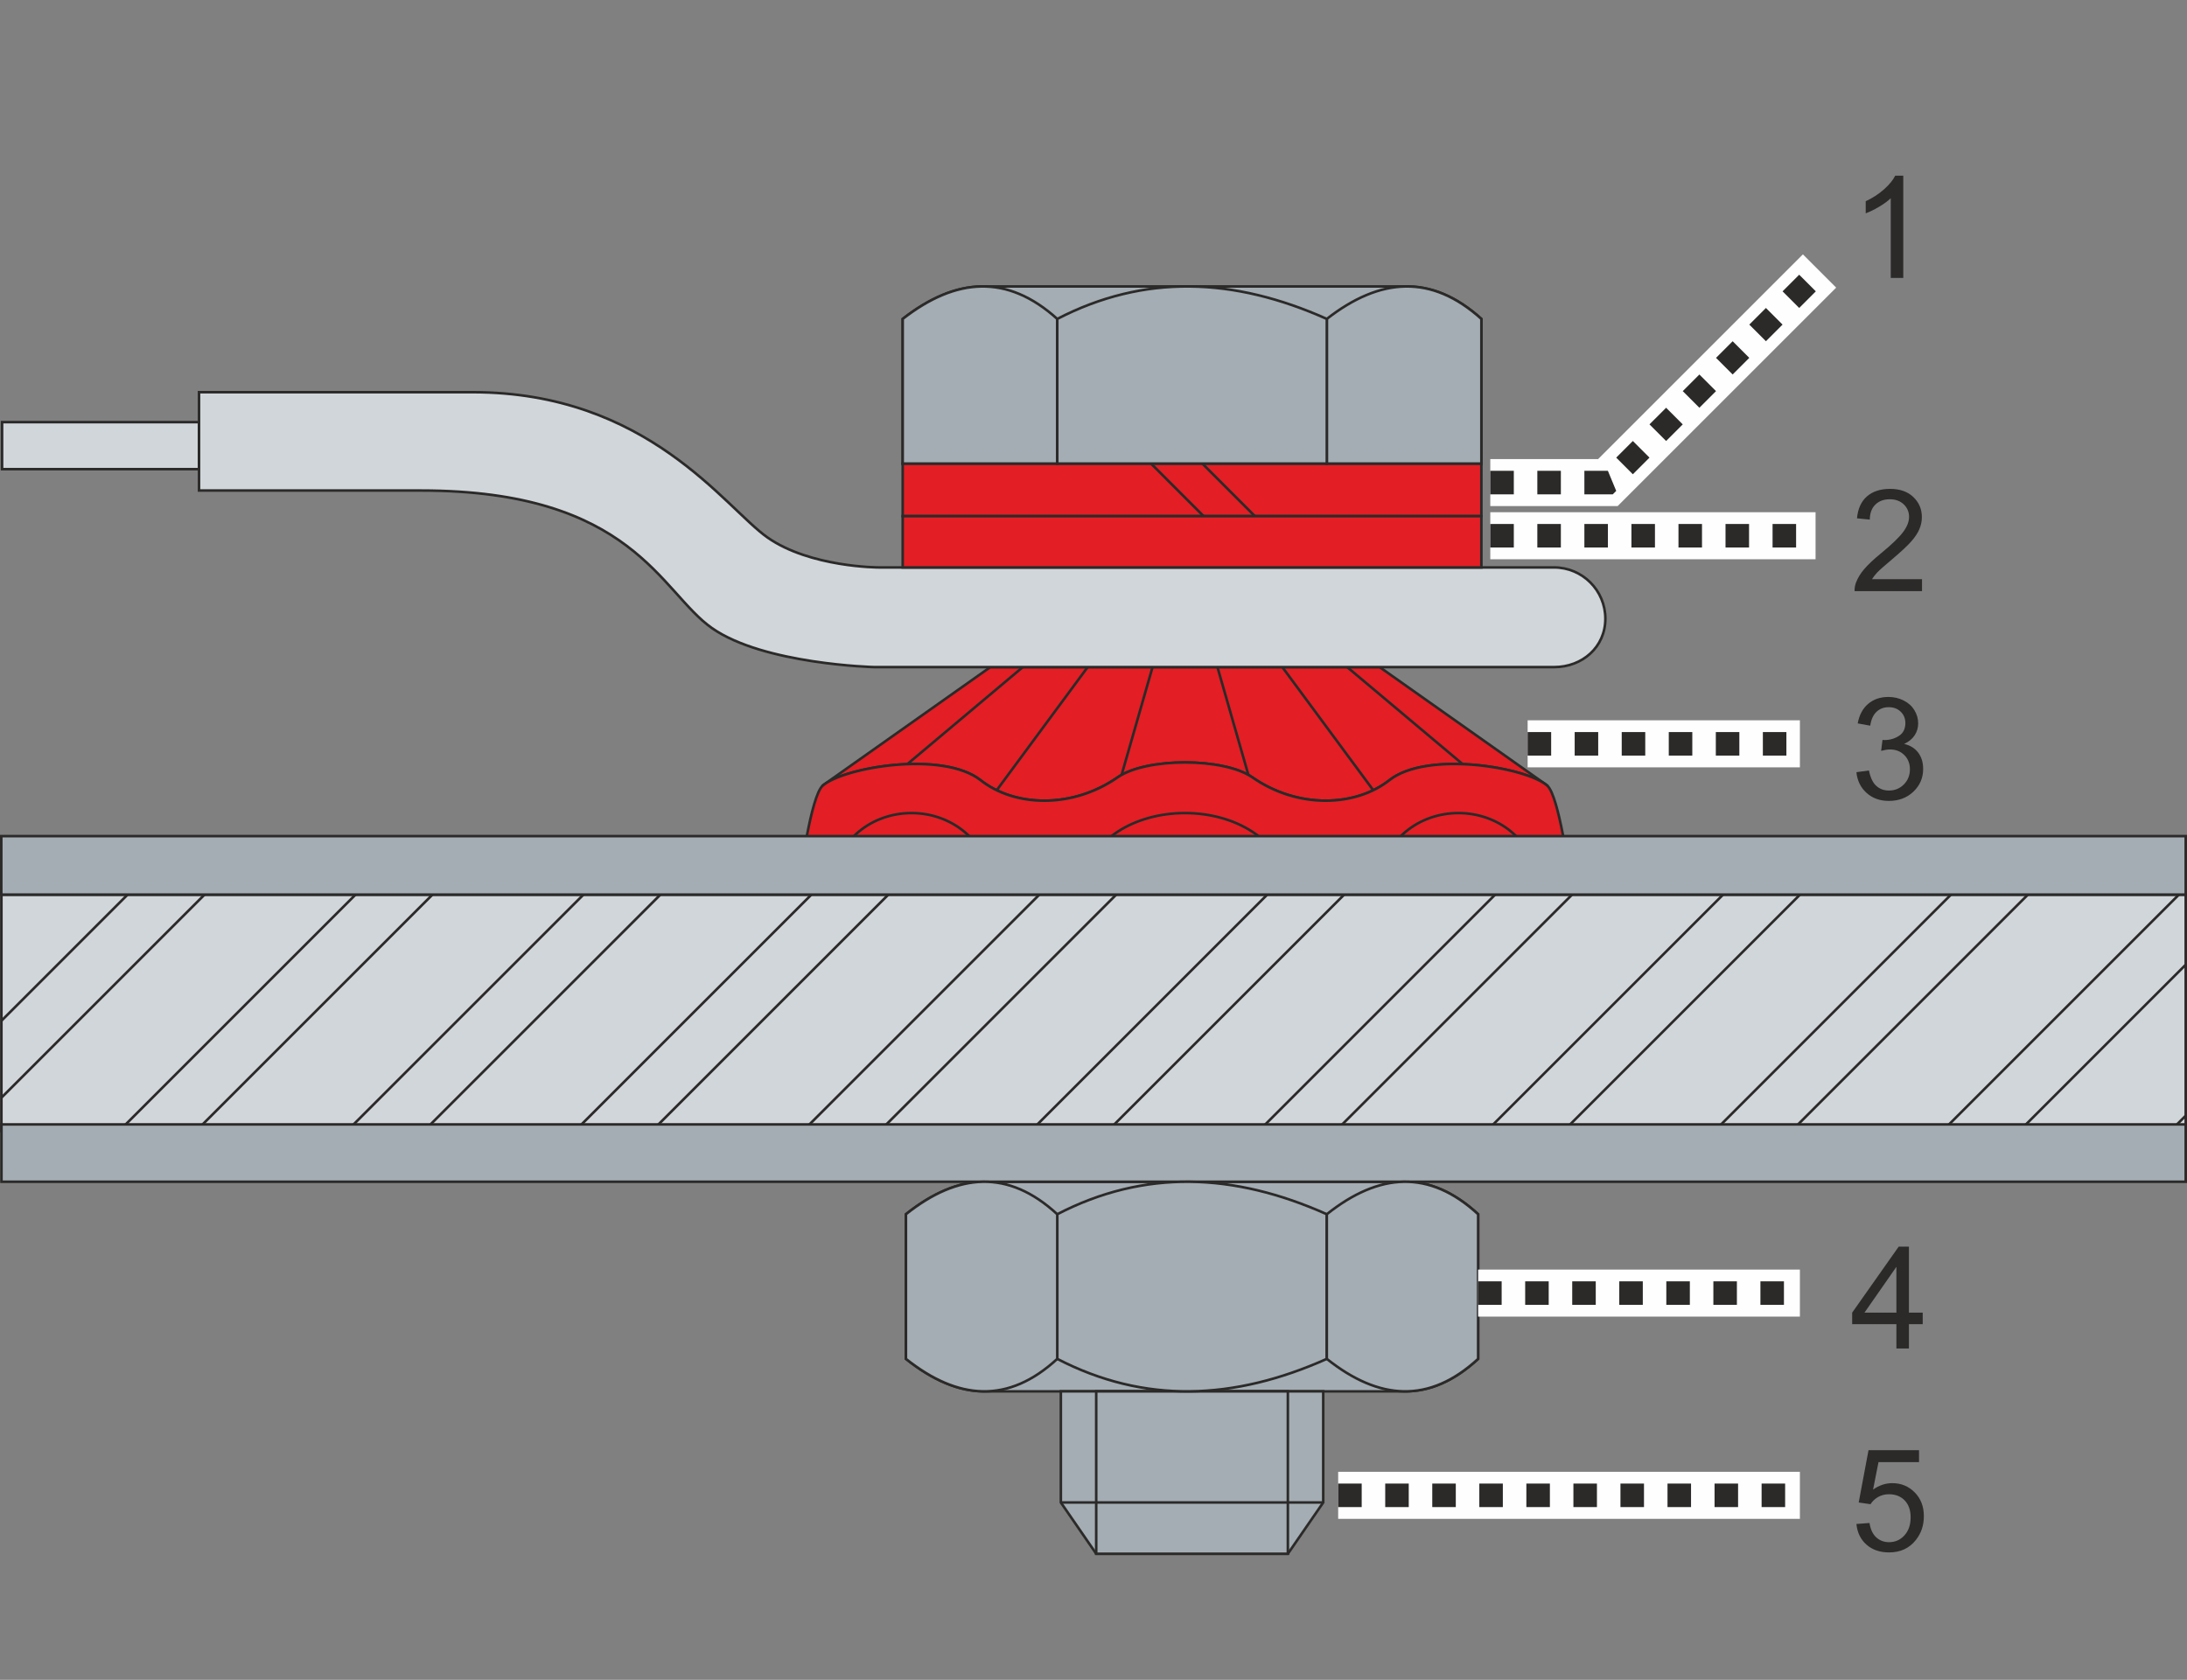
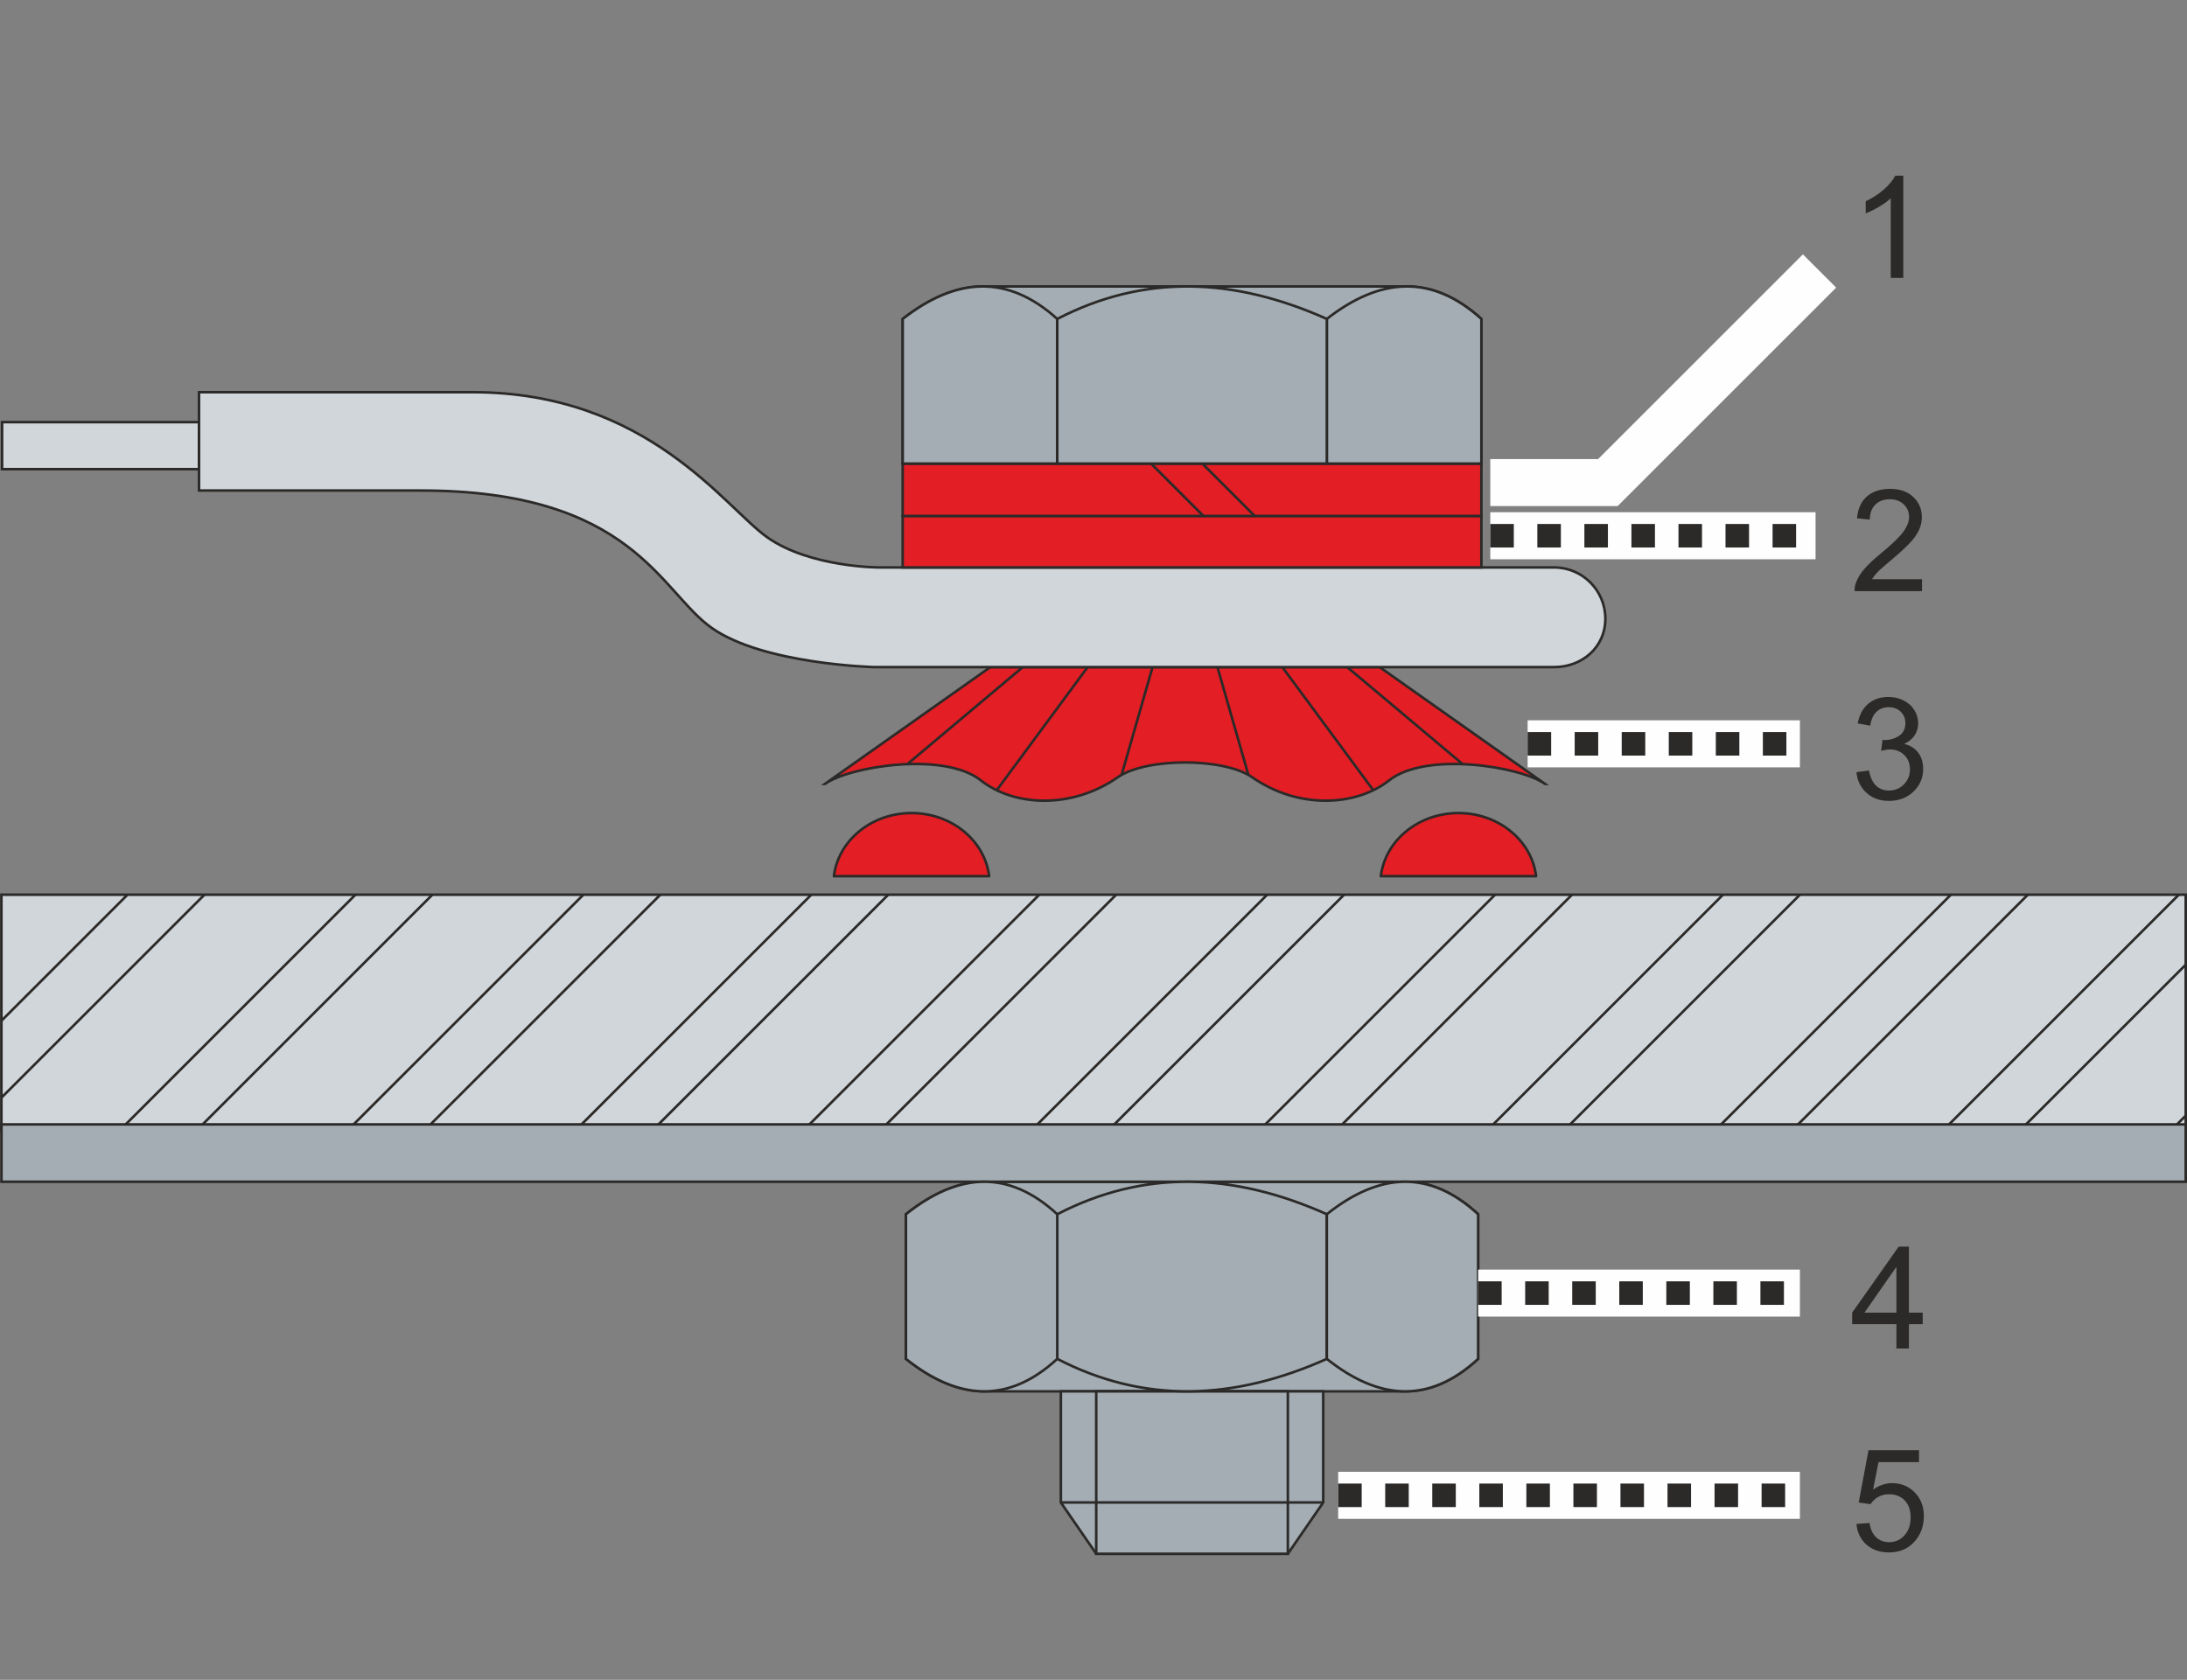
<svg xmlns="http://www.w3.org/2000/svg" xml:space="preserve" width="65.076mm" height="50mm" version="1.1" style="shape-rendering:geometricPrecision; text-rendering:geometricPrecision; image-rendering:optimizeQuality; fill-rule:evenodd; clip-rule:evenodd" viewBox="0 0 6493.39 4989.07">
  <rect x="0" y="0" width="6493.39" height="4989.07" fill="#808080" stroke="none" />
  <defs>
    <style type="text/css">
   
    .str3 {stroke:#FEFEFE;stroke-width:139.69;stroke-miterlimit:22.926}
    .str0 {stroke:#2B2A29;stroke-width:7.6;stroke-miterlimit:22.926}
    .str2 {stroke:#2B2A29;stroke-width:7.6;stroke-miterlimit:3.864}
    .str1 {stroke:#2B2A29;stroke-width:7.6;stroke-linecap:square;stroke-linejoin:round;stroke-miterlimit:2}
    .fil0 {fill:none}
    .fil4 {fill:none;fill-rule:nonzero}
    .fil1 {fill:#E31E24}
    .fil5 {fill:#A4ADB3}
    .fil7 {fill:#2B2A29;fill-rule:nonzero}
    .fil2 {fill:#E31E24;fill-rule:nonzero}
    .fil3 {fill:#D1D6DA;fill-rule:nonzero}
    .fil6 {fill:#A4ADB3;fill-rule:nonzero}
   
  </style>
  </defs>
  <g id="Ebene_x0020_1">
    <rect class="fil0" x="3.8" y="-0" width="6485.79" height="4989.08" />
    <g id="_1291403303360">
      <g>
        <path class="fil1 str0" d="M4096.27 1981.24l490.98 346.87 -0.03 0c-74.11,-52.36 -353.67,-96.53 -462.35,-10.71 -99.41,78.38 -270.49,86.2 -406.97,-8.95 -84.82,-58.74 -314.33,-58.74 -399.15,0 -136.48,95.15 -307.57,87.33 -406.98,8.95 -108.68,-85.82 -388.21,-41.65 -462.35,10.71l-0.03 0 490.98 -346.87 1155.88 0z" />
-         <path class="fil2 str1" d="M4660.57 2602.2c0,0 -31.46,-237.39 -66.28,-268.56 -61.34,-54.63 -356.92,-105.08 -469.4,-16.23 -99.41,78.38 -270.49,86.2 -406.97,-8.95 -84.82,-58.74 -314.33,-58.74 -399.15,0 -136.48,95.15 -307.57,87.33 -406.98,8.95 -112.47,-88.85 -408.07,-38.4 -469.4,16.23 -34.82,31.17 -66.28,268.56 -66.28,268.56l2284.46 0z" />
-         <path class="fil2 str1" d="M3224.39 2602.2l587.89 0c-16.17,-105.43 -141.61,-187.45 -293.95,-187.45 -152.35,0 -277.77,82.02 -293.95,187.45z" />
        <path class="fil2 str1" d="M2475.92 2602.2l460.96 0c-12.71,-105.43 -111.04,-187.45 -230.47,-187.45 -119.45,0 -217.76,82.02 -230.48,187.45z" />
        <path class="fil2 str1" d="M4560.79 2602.2l-460.97 0c12.72,-105.43 111.04,-187.45 230.48,-187.45 119.44,0 217.76,82.02 230.48,187.45z" />
        <line class="fil0 str0" x1="3614.67" y1="1981.24" x2="3706.51" y2="2301.37" />
        <line class="fil0 str0" x1="3807.29" y1="1981.24" x2="4077.36" y2="2346.97" />
        <line class="fil0 str0" x1="3999.99" y1="1981.31" x2="4342.86" y2="2269.5" />
        <line class="fil0 str0" x1="3422" y1="1981.24" x2="3330.16" y2="2301.37" />
        <line class="fil0 str0" x1="3229.39" y1="1981.24" x2="2959.33" y2="2346.97" />
        <line class="fil0 str0" x1="3036.68" y1="1981.31" x2="2693.81" y2="2269.5" />
      </g>
      <g>
        <polygon class="fil3 str2" points="4.2,3359.16 6489.59,3359.16 6489.59,2657.23 4.2,2657.23 " />
        <path class="fil4 str2" d="M4.2 3031.68l374.45 -374.45m-25.2 701.93l701.95 -701.93m-25.23 701.93l701.95 -701.93m-25.21 701.93l701.96 -701.93m-25.21 701.93l701.96 -701.93m-25.27 701.93l701.96 -701.93m-25.21 701.93l701.92 -701.93m-25.17 701.93l701.92 -701.93m-25.29 701.93l701.92 -701.93m-25.2 701.93l701.95 -701.93m-25.15 701.93l45.62 -45.62m-6485.39 -53.41l602.92 -602.9m-25.23 701.93l701.95 -701.93m-25.2 701.93l701.95 -701.93m-25.24 701.93l701.96 -701.93m-25.24 701.93l701.96 -701.93m-25.21 701.93l701.93 -701.93m-25.21 701.93l701.95 -701.93m-25.2 701.93l701.92 -701.93m-25.29 701.93l701.95 -701.93m-25.2 701.93l493.95 -493.95" />
      </g>
      <path class="fil5 str0" d="M2924.63 3509.72l0.57 0 1248.01 0c72.94,0.26 144.71,31.2 215.49,96.48l0 429.59c-70.77,65.28 -142.55,96.22 -215.49,96.48l0 0.03 -1248.57 0 0 -0.03c-76.88,0.58 -155.08,-32.98 -234.81,-96.48l0 -429.59c79.73,-63.5 157.89,-97.06 234.81,-96.48z" />
      <path class="fil5 str0" d="M2915.96 850.72l4.67 0 1248.26 0 0 0.14c77.71,-2.41 154.12,28.33 229.48,96.34l0 429.6 -229.48 0 -229.48 0 -800.31 0 -223.15 0 -235.74 0 0 -429.6c80.01,-62.37 158.52,-95.87 235.74,-96.45l0 -0.03z" />
      <polygon class="fil3 str2" points="6.14,1393.34 590.87,1393.34 590.87,1253.74 6.14,1253.74 " />
      <polygon class="fil2 str2" points="2680.19,1532.87 4398.37,1532.87 4398.37,1376.79 2680.19,1376.79 " />
-       <polygon class="fil6 str2" points="3.8,2656.95 6489.59,2656.95 6489.59,2483.22 3.8,2483.22 " />
      <polygon class="fil6 str2" points="4.41,3509.72 6489.59,3509.72 6489.59,3339.44 4.41,3339.44 " />
      <path class="fil3 str2" d="M2595.54 1981.26c0,0 -328.06,-8.14 -481.58,-115.76 -153.63,-107.41 -234.37,-408.67 -863.97,-408.67l-659.08 0 0 -292.02 812.28 0c520.38,0 748.82,342.68 875.74,431.61 126.93,88.85 329.99,88.85 329.99,88.85l2005.25 0c84.08,0 152.29,68.13 152.29,152.32 0,84.08 -68.21,143.68 -152.29,143.68l-2018.63 0z" />
      <polygon class="fil2 str2" points="2680.19,1685.27 4398.37,1685.27 4398.37,1532.96 2680.19,1532.96 " />
      <path class="fil5 str0" d="M3139.11 1376.79l-458.89 0 0 -429.6c158.33,-123.42 310.69,-133.81 458.89,0l0 429.6z" />
      <path class="fil5 str0" d="M4398.37 1376.79l-458.95 0 0 -429.6c158.35,-123.42 310.73,-133.81 458.95,0l0 429.6z" />
      <polygon class="fil5 str0" points="3149.76,4132.29 3928.76,4132.29 3928.76,4462.31 3823.77,4614.62 3254.76,4614.62 3149.76,4462.31 " />
      <rect class="fil5 str0" x="3254.75" y="4132.3" width="569.01" height="482.32" />
      <line class="fil0 str0" x1="3149.76" y1="4462.31" x2="3928.76" y2="4462.28" />
      <path class="fil5 str0" d="M3939.42 4035.79l0 -429.59c-276.13,-123.42 -541.85,-133.81 -800.31,0l0 429.59c258.45,133.81 524.17,123.42 800.31,0z" />
      <path class="fil5 str0" d="M2689.83 4035.79l0 -429.59c155.02,-123.42 304.18,-133.81 449.29,0l0 429.59c-145.1,133.81 -294.27,123.42 -449.29,0z" />
      <path class="fil5 str0" d="M3939.42 4035.79l0 -429.59c155.01,-123.42 304.18,-133.81 449.28,0l0 429.59c-145.09,133.81 -294.27,123.42 -449.28,0z" />
      <path class="fil4 str2" d="M3417.46 1376.79l156.05 156.08m-3.77 -156.08l156.03 156.08" />
      <path class="fil5 str0" d="M3139.11 1376.79l800.31 0 0 -429.6c-276.13,-123.42 -541.85,-133.81 -800.31,0l0 429.6z" />
    </g>
    <line class="fil0 str3" x1="4535.67" y1="2209.11" x2="5344.06" y2="2209.11" />
    <g>
      <path id="1" class="fil7" d="M4605.52 2174.19l0 69.85 -69.85 0 0 -69.85 69.85 0zm139.69 0l0 69.85 -69.85 0 0 -69.85 69.85 0zm139.69 0l0 69.85 -69.85 0 0 -69.85 69.85 0zm139.69 0l0 69.85 -69.85 0 0 -69.85 69.85 0zm139.69 0l0 69.85 -69.85 0 0 -69.85 69.85 0zm139.69 0l0 69.85 -69.85 0 0 -69.85 69.85 0z" />
    </g>
    <path class="fil7" d="M5511.89 2293.35l37.17 -5.07c4.3,21.11 11.47,36.32 21.68,45.62 10.21,9.29 22.74,13.94 37.6,13.94 17.6,0 32.46,-6.06 44.42,-18.17 11.96,-12.1 17.95,-27.1 17.95,-44.98 0,-17.04 -5.56,-31.12 -16.75,-42.24 -11.13,-11.06 -25.27,-16.61 -42.53,-16.61 -7.03,0 -15.77,1.41 -26.25,4.15l4.15 -32.53c2.46,0.28 4.51,0.42 5.99,0.42 15.91,0 30.13,-4.15 42.88,-12.38 12.67,-8.24 19.01,-20.91 19.01,-38.02 0,-13.59 -4.65,-24.86 -13.87,-33.8 -9.23,-8.94 -21.12,-13.37 -35.7,-13.37 -14.5,0 -26.53,4.57 -36.18,13.72 -9.65,9.16 -15.85,22.88 -18.59,41.19l-37.17 -6.76c4.58,-24.93 14.86,-44.28 30.97,-58.01 16.05,-13.73 36.12,-20.55 60.06,-20.55 16.47,0 31.68,3.51 45.55,10.63 13.94,7.04 24.57,16.68 31.89,28.87 7.39,12.24 11.06,25.2 11.06,38.92 0,13.03 -3.52,24.86 -10.5,35.55 -7.03,10.71 -17.46,19.23 -31.18,25.56 17.88,4.08 31.75,12.67 41.68,25.69 9.85,12.95 14.78,29.29 14.78,48.78 0,26.4 -9.64,48.86 -28.87,67.23 -19.29,18.38 -43.64,27.53 -73.07,27.53 -26.54,0 -48.57,-7.95 -66.11,-23.8 -17.6,-15.84 -27.6,-36.32 -30.06,-61.53z" />
    <line class="fil0 str3" x1="4424.79" y1="1591.12" x2="5390.58" y2="1591.12" />
    <g>
      <path id="1" class="fil7" d="M4494.63 1556.2l0 69.85 -69.84 0 0 -69.85 69.84 0zm139.69 0l0 69.85 -69.85 0 0 -69.85 69.85 0zm139.69 0l0 69.85 -69.85 0 0 -69.85 69.85 0zm139.69 0l0 69.85 -69.85 0 0 -69.85 69.85 0zm139.69 0l0 69.85 -69.85 0 0 -69.85 69.85 0zm139.69 0l0 69.85 -69.85 0 0 -69.85 69.85 0zm139.69 0l0 69.85 -69.85 0 0 -69.85 69.85 0z" />
    </g>
    <path class="fil7" d="M5706.62 1720.15l0 35.48 -200.21 0c-0.29,-8.94 1.2,-17.53 4.36,-25.83 5.14,-13.59 13.38,-27.04 24.72,-40.2 11.34,-13.16 27.52,-28.37 48.57,-45.62 32.74,-26.96 54.98,-48.29 66.59,-64.07 11.69,-15.77 17.53,-30.69 17.53,-44.77 0,-14.71 -5.28,-27.1 -15.84,-37.24 -10.57,-10.07 -24.36,-15.14 -41.33,-15.14 -17.95,0 -32.31,5.35 -43.09,16.05 -10.77,10.63 -16.19,25.41 -16.33,44.35l-38.02 -3.8c2.6,-28.45 12.46,-50.13 29.51,-65.06 17.1,-14.93 39.98,-22.38 68.78,-22.38 29.01,0 52.03,8.02 68.92,24.15 16.97,16.11 25.41,36.11 25.41,59.91 0,12.1 -2.46,24.01 -7.46,35.69 -4.93,11.75 -13.16,24.08 -24.64,37.03 -11.54,12.88 -30.62,30.69 -57.23,53.22 -22.32,18.73 -36.68,31.4 -43.02,38.09 -6.34,6.69 -11.54,13.38 -15.71,20.14l148.47 0z" />
    <path class="fil7" d="M5650.96 825.5l-37.17 0 0 -236.69c-8.94,8.59 -20.7,17.11 -35.2,25.63 -14.51,8.51 -27.6,14.92 -39.14,19.15l0 -35.91c20.76,-9.71 38.93,-21.54 54.49,-35.48 15.56,-13.87 26.61,-27.31 33.09,-40.4l23.94 0 0 303.7z" />
    <polyline class="fil0 str3" points="4424.79,1433.22 4773.97,1433.22 5402.36,804.84 " />
    <g>
-       <path id="1" class="fil7" d="M4494.64 1398.3l0 69.85 -69.85 0 0 -69.85 69.85 0zm139.68 0l0 69.85 -69.85 0 0 -69.85 69.85 0zm139.64 69.85l-69.8 0 0 -69.85 69.8 0 24.7 59.62 -24.7 10.23zm24.7 -10.23l-10.23 10.23 -14.47 0 24.7 -10.23zm-49.35 -49.43l49.39 49.39 -0.04 0.04 -49.39 -49.39 0.04 -0.04zm98.76 -98.76l49.39 49.39 -49.38 49.38 -49.39 -49.39 49.38 -49.38zm98.77 -98.76l49.39 49.39 -49.39 49.38 -49.39 -49.39 49.39 -49.38zm98.78 -98.78l49.39 49.39 -49.39 49.39 -49.39 -49.39 49.39 -49.39zm98.78 -98.78l49.39 49.39 -49.39 49.39 -49.39 -49.39 49.39 -49.39zm98.78 -98.78l49.39 49.39 -49.39 49.39 -49.39 -49.39 49.39 -49.39zm98.78 -98.78l49.39 49.39 -49.39 49.39 -49.39 -49.39 49.39 -49.39z" />
-     </g>
+       </g>
    <line class="fil0 str3" x1="4388.69" y1="3840.42" x2="5344.06" y2="3840.42" />
    <g>
      <path id="1" class="fil7" d="M4458.54 3805.5l0 69.85 -69.85 0 0 -69.85 69.85 0zm139.69 0l0 69.85 -69.85 0 0 -69.85 69.85 0zm139.69 0l0 69.85 -69.85 0 0 -69.85 69.85 0zm139.69 0l0 69.85 -69.85 0 0 -69.85 69.85 0zm139.69 0l0 69.85 -69.85 0 0 -69.85 69.85 0zm139.69 0l0 69.85 -69.85 0 0 -69.85 69.85 0zm139.69 0l0 69.85 -69.85 0 0 -69.85 69.85 0z" />
    </g>
    <path class="fil7" d="M5630.59 4004.92l0 -72.23 -131.37 0 0 -34.22 138.13 -195.99 30.41 0 0 195.99 40.97 0 0 34.22 -40.97 0 0 72.23 -37.17 0zm0 -106.45l0 -136.08 -94.83 136.08 94.83 0z" />
    <line class="fil0 str3" x1="3973.15" y1="4441.04" x2="5344.05" y2="4441.04" />
    <g>
      <path id="1" class="fil7" d="M4043 4406.11l0 69.85 -69.85 0 0 -69.85 69.85 0zm139.69 0l0 69.85 -69.85 0 0 -69.85 69.85 0zm139.69 0l0 69.85 -69.85 0 0 -69.85 69.85 0zm139.69 0l0 69.85 -69.85 0 0 -69.85 69.85 0zm139.69 0l0 69.85 -69.85 0 0 -69.85 69.85 0zm139.69 0l0 69.85 -69.85 0 0 -69.85 69.85 0zm139.69 0l0 69.85 -69.85 0 0 -69.85 69.85 0zm139.69 0l0 69.85 -69.85 0 0 -69.85 69.85 0zm139.69 0l0 69.85 -69.85 0 0 -69.85 69.85 0zm139.69 0l0 69.85 -69.85 0 0 -69.85 69.85 0z" />
    </g>
    <path class="fil7" d="M5511.89 4526.12l38.86 -2.95c2.88,18.94 9.57,33.16 19.99,42.74 10.43,9.5 23.17,14.29 38.16,14.29 18.1,0 33.24,-6.76 45.55,-20.21 12.25,-13.52 18.38,-31.4 18.38,-53.64 0,-21.19 -5.85,-37.88 -17.6,-50.13 -11.75,-12.24 -27.32,-18.37 -46.68,-18.37 -12.03,0 -22.81,2.74 -32.38,8.23 -9.51,5.5 -16.97,12.6 -22.46,21.33l-35.06 -5.07 29.15 -155.44 149.96 0 0 35.48 -120.32 0 -16.12 81.59c18.09,-12.74 37.1,-19.08 56.96,-19.08 26.33,0 48.57,9.15 66.66,27.45 18.1,18.31 27.18,41.82 27.18,70.55 0,27.39 -7.95,51.04 -23.87,70.96 -19.36,24.5 -45.83,36.75 -79.35,36.75 -27.45,0 -49.84,-7.74 -67.23,-23.16 -17.38,-15.42 -27.31,-35.84 -29.77,-61.33z" />
  </g>
</svg>